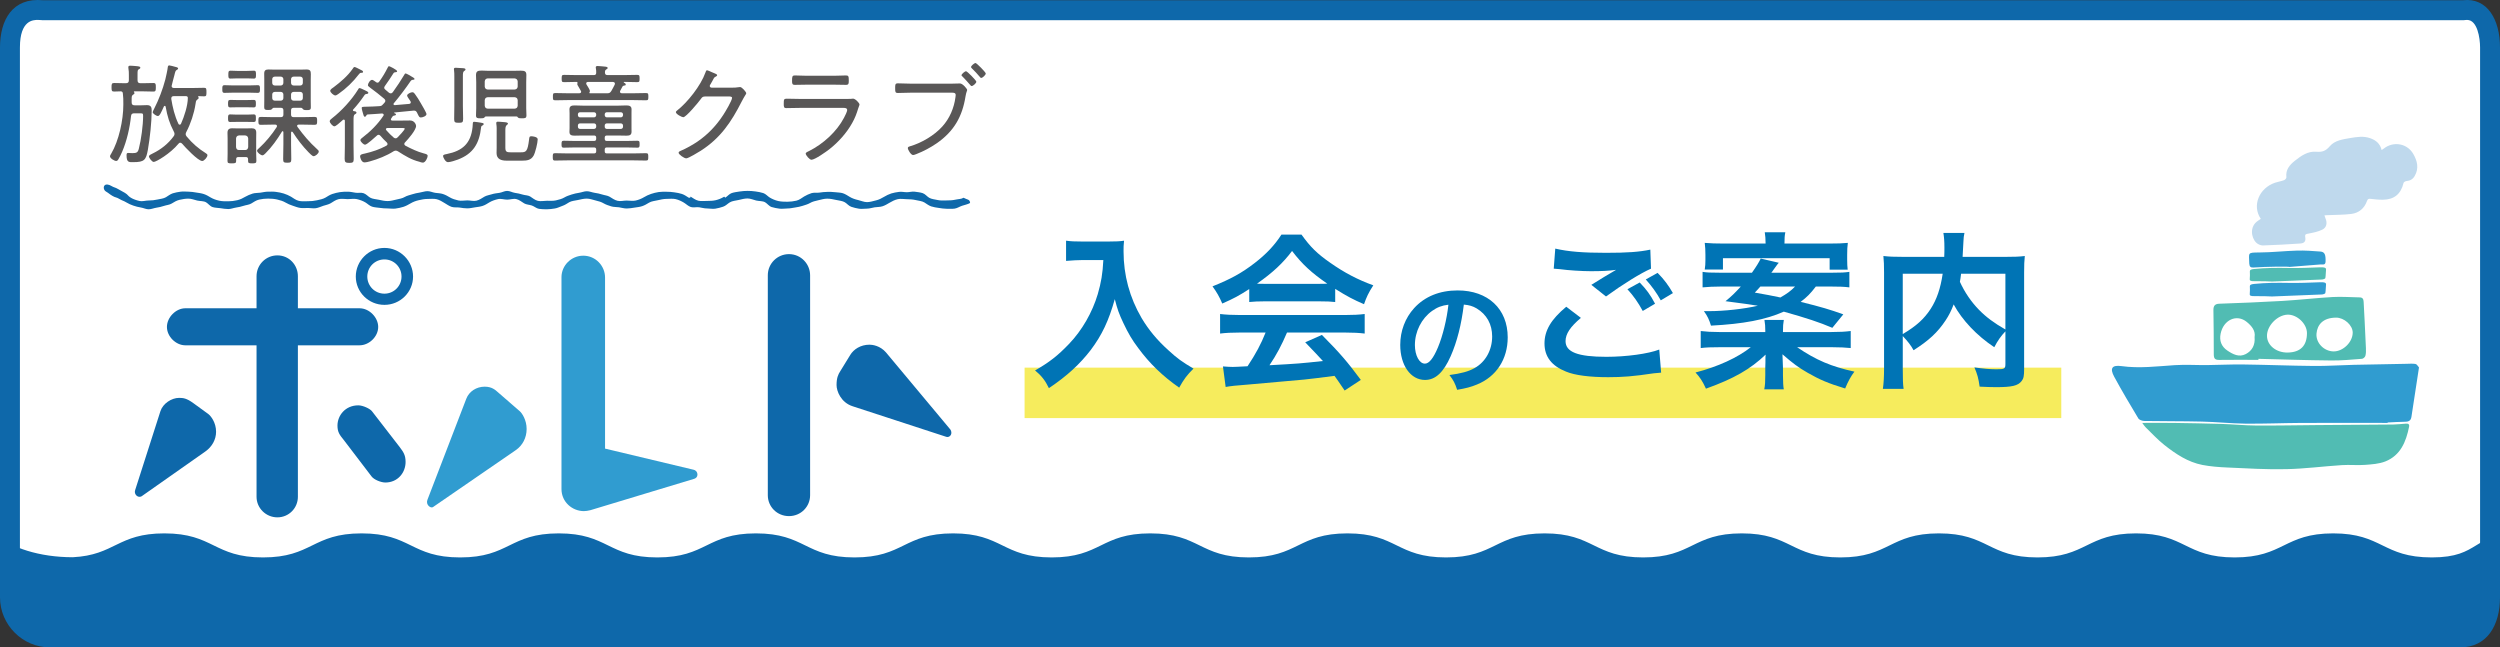
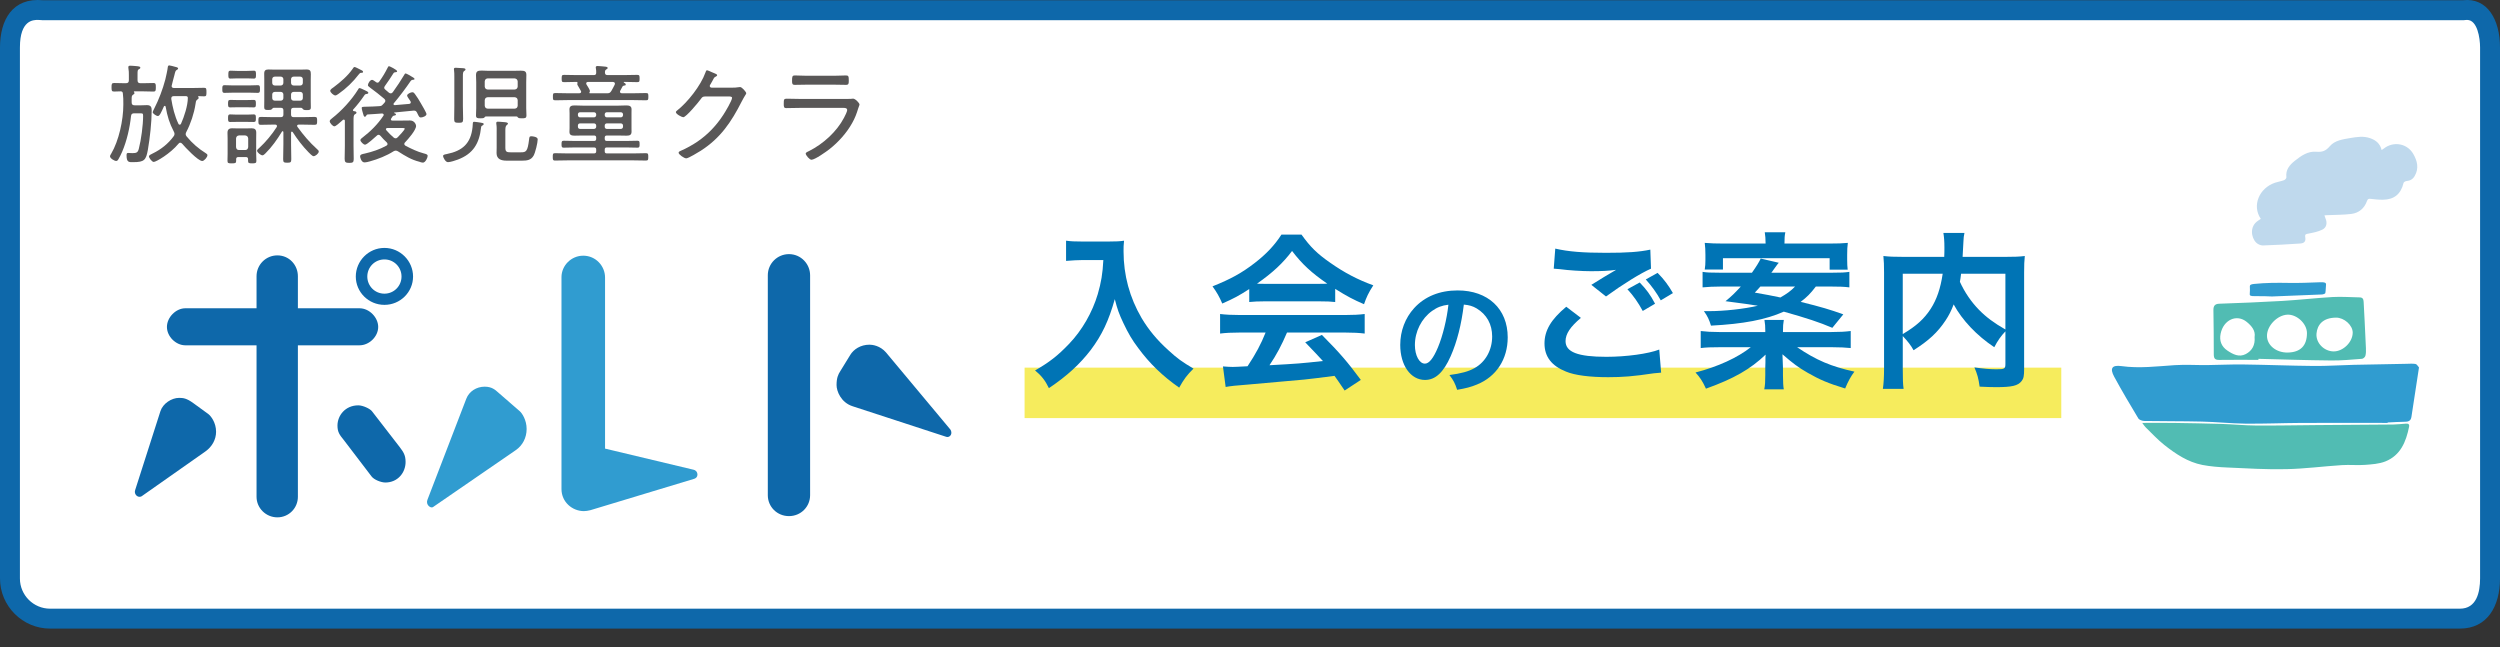
<svg xmlns="http://www.w3.org/2000/svg" xmlns:xlink="http://www.w3.org/1999/xlink" version="1.1" id="レイヤー_1" x="0px" y="0px" width="251px" height="65px" viewBox="0 0 251 65" enable-background="new 0 0 251 65" xml:space="preserve">
  <rect x="0" y="0" width="251" height="65" fill="#333333" stroke="none" />
  <g>
    <path fill="#0E68AA" d="M251,58.081c0,2.767-1.258,5.03-4.023,5.03H5.03c-2.767,0-5.03-2.264-5.03-5.03V4.762   c0-2.767,1.258-5.029,4.318-4.736H247.27c2.474-0.293,3.73,1.97,3.73,4.736V58.081z" />
    <path fill="#FFFFFF" d="M5.03,61.111c-1.671,0-3.03-1.359-3.03-3.03V4.762C2,2,3.353,2,3.797,2c0.105,0,0.217,0.006,0.33,0.016   l0.096,0.01h243.166l0.116-0.014C247.568,2.004,247.632,2,247.693,2C248.727,2,249,3.807,249,4.762v53.319   c0,1.383-0.352,3.03-2.023,3.03H5.03z" />
    <path fill="none" d="M250.5,58.666c0,2.75-1.25,5-4,5H6c-2.75,0-5-2.25-5-5v-53c0-2.75,1.25-5,4.292-4.708h241.5   c2.458-0.292,3.708,1.958,3.708,4.708V58.666L250.5,58.666z" />
    <g>
      <g>
        <path fill="#0E68AA" d="M36.096,30.951c1,0,1.875,0.938,1.875,1.873c0,0.971-0.905,1.845-1.875,1.845h-6.188V49.88     c0,1.126-0.903,2.062-2.059,2.062c-1.156,0-2.092-0.937-2.092-2.062V34.669h-7.153c-0.938,0-1.844-0.874-1.844-1.845     c0-0.969,0.906-1.873,1.844-1.873h7.153v-3.219c0-1.155,0.936-2.092,2.092-2.092c1.188,0,2.059,0.967,2.059,2.092v3.219H36.096z      M40.126,44.882c0.376,0.5,0.595,0.812,0.595,1.5c0,1.063-0.781,2.062-2.032,2.062c-0.437,0-1.125-0.28-1.372-0.594l-2.812-3.686     c-0.407-0.501-0.623-0.78-0.623-1.438c0-0.998,0.779-2.029,2.092-2.029c0.469,0,1.185,0.344,1.373,0.593L40.126,44.882z      M41.471,27.764c0,1.561-1.283,2.844-2.873,2.844c-1.597,0-2.876-1.283-2.876-2.844c0-1.562,1.279-2.873,2.876-2.873     C40.188,24.891,41.471,26.202,41.471,27.764z M40.313,27.764c0-0.936-0.75-1.717-1.716-1.717c-0.971,0-1.72,0.781-1.72,1.717     c0,0.938,0.749,1.72,1.72,1.72C39.563,29.483,40.313,28.701,40.313,27.764z" />
        <path fill="#309CD0" d="M52.188,41.29c0.221,0.188,0.686,0.874,0.686,1.78c0,0.875-0.406,1.656-1.092,2.125l-8.31,5.717     c-0.218,0.154-0.749-0.219-0.562-0.721l3.903-10.15c0.283-0.75,1.032-1.219,1.846-1.219c0.717,0,1.061,0.312,1.374,0.595     L52.188,41.29z M69.648,47.164c0.157,0.029,0.375,0.188,0.375,0.498c0,0.188-0.123,0.343-0.312,0.406l-10.434,3.154     c-0.25,0.062-0.468,0.094-0.656,0.094c-1.154,0-2.248-0.905-2.248-2.217V27.826c0-1.154,0.969-2.155,2.186-2.155     c1.25,0,2.188,1.031,2.188,2.188v17.18L69.648,47.164z" />
        <path fill="#0E68AA" d="M77.088,27.639c0-1.188,0.966-2.125,2.123-2.125c1.218,0,2.124,1.002,2.124,2.125v22.085     c0,1.125-0.906,2.094-2.124,2.094c-1.188,0-2.123-0.938-2.123-2.094V27.639z M85.613,40.791     c-1.186-0.375-1.623-1.531-1.623-2.124c0-0.72,0.156-1.063,0.375-1.403l1-1.628c0.342-0.562,1.031-1.03,1.936-1.03     c0.282,0,1.064,0.095,1.656,0.781l6.466,7.745c0.063,0.097,0.095,0.188,0.095,0.313c0,0.312-0.282,0.5-0.531,0.406L85.613,40.791     z" />
      </g>
      <path fill="#0E68AA" d="M14.23,49.818c-0.031,0.031-0.125,0.062-0.22,0.062c-0.312,0-0.562-0.344-0.437-0.687l2.531-7.903    c0.25-0.78,1.125-1.343,1.873-1.343c0.406,0,0.75,0.029,1.438,0.531l1.5,1.092c0.249,0.188,0.779,0.845,0.779,1.781    c0,0.78-0.405,1.498-1.062,1.967L14.23,49.818z" />
      <g>
-         <path fill="#0E68AA" d="M96.74,19.854c-0.243,0.146-0.505,0.123-0.812,0.192c-0.286,0.065-0.575,0.077-0.878,0.077     c-0.303,0-0.603,0.029-0.888-0.036c-0.307-0.07-0.637-0.09-0.879-0.235c-0.218-0.131-0.396-0.379-0.654-0.464     c-0.244-0.081-0.521-0.102-0.786-0.142c-0.258-0.039-0.528,0.053-0.792,0.053c-0.264,0-0.532-0.072-0.79-0.034     c-0.265,0.04-0.534,0.077-0.779,0.157c-0.257,0.085-0.501,0.208-0.72,0.339c-0.243,0.146-0.511,0.29-0.817,0.36     c-0.286,0.065-0.592,0.173-0.896,0.173c-0.304,0-0.602-0.143-0.888-0.208c-0.307-0.07-0.591-0.166-0.833-0.311     c-0.218-0.13-0.447-0.289-0.705-0.374c-0.243-0.08-0.524-0.065-0.789-0.105c-0.257-0.039-0.52-0.029-0.784-0.029     c-0.264,0-0.521,0.032-0.778,0.071c-0.265,0.04-0.555-0.025-0.799,0.055c-0.257,0.085-0.514,0.201-0.732,0.331     c-0.243,0.145-0.482,0.355-0.79,0.425c-0.286,0.065-0.598,0.106-0.902,0.106c-0.304,0-0.625-0.007-0.91-0.071     c-0.307-0.07-0.607-0.2-0.85-0.345c-0.218-0.13-0.402-0.37-0.66-0.454c-0.244-0.081-0.519-0.124-0.783-0.163     c-0.257-0.039-0.531-0.055-0.795-0.056c-0.264,0-0.537,0.023-0.794,0.062c-0.265,0.04-0.542,0.074-0.786,0.154     c-0.257,0.084-0.438,0.333-0.655,0.464c-0.029,0.017-0.066-0.109-0.097-0.093c-0.028-0.011-0.044,0.02-0.073,0.03     c-0.234,0.14-0.507,0.251-0.802,0.32c-0.274,0.064-0.566,0.066-0.859,0.071c-0.293-0.005-0.598,0.042-0.872-0.022     c-0.295-0.069-0.542-0.269-0.776-0.409c-0.028-0.01-0.02,0.097-0.047,0.108c-0.031-0.017-0.11,0.016-0.14,0     c-0.218-0.13-0.425-0.291-0.682-0.376c-0.244-0.081-0.502-0.123-0.767-0.163c-0.258-0.039-0.518-0.058-0.782-0.058     s-0.528-0.01-0.786,0.029c-0.265,0.04-0.521,0.106-0.765,0.187c-0.257,0.085-0.493,0.199-0.711,0.33     c-0.243,0.145-0.531,0.267-0.838,0.336c-0.286,0.065-0.596,0.002-0.9,0.001c-0.304,0-0.621,0.092-0.907,0.027     c-0.307-0.07-0.562-0.264-0.805-0.409c-0.218-0.13-0.499-0.143-0.757-0.228c-0.244-0.081-0.491-0.13-0.756-0.169     c-0.258-0.039-0.511-0.157-0.775-0.157s-0.518,0.116-0.775,0.155c-0.265,0.04-0.512,0.094-0.756,0.175     c-0.257,0.085-0.5,0.161-0.718,0.292c-0.243,0.145-0.548,0.227-0.856,0.296c-0.286,0.065-0.592,0.038-0.896,0.038     s-0.622,0.076-0.907,0.011c-0.307-0.07-0.543-0.298-0.786-0.443c-0.218-0.13-0.518-0.11-0.775-0.195     c-0.244-0.081-0.492-0.126-0.756-0.166c-0.258-0.039-0.51-0.197-0.774-0.197s-0.517,0.156-0.775,0.195     c-0.265,0.04-0.521,0.061-0.766,0.142c-0.257,0.084-0.533,0.117-0.751,0.248c-0.243,0.145-0.499,0.33-0.806,0.4     c-0.286,0.065-0.599-0.032-0.903-0.032s-0.612,0.072-0.897,0.007c-0.307-0.07-0.61-0.161-0.853-0.306     c-0.218-0.13-0.444-0.258-0.702-0.342c-0.244-0.081-0.508-0.08-0.772-0.119c-0.258-0.039-0.511-0.167-0.775-0.167     s-0.521,0.104-0.779,0.142c-0.265,0.04-0.516,0.094-0.76,0.174c-0.257,0.085-0.522,0.135-0.74,0.265     c-0.243,0.146-0.538,0.193-0.845,0.263c-0.286,0.065-0.573,0.15-0.876,0.15c-0.303,0-0.596-0.065-0.882-0.13     c-0.307-0.07-0.637-0.072-0.879-0.217c-0.218-0.13-0.405-0.359-0.663-0.444c-0.244-0.081-0.534-0.005-0.799-0.045     c-0.258-0.039-0.512-0.104-0.776-0.104s-0.528,0.004-0.786,0.043c-0.265,0.04-0.521,0.104-0.765,0.185     c-0.257,0.085-0.472,0.233-0.69,0.363c-0.243,0.145-0.559,0.204-0.866,0.273c-0.286,0.065-0.59,0.091-0.894,0.091     c-0.304,0-0.622,0.032-0.907-0.033c-0.307-0.07-0.556-0.277-0.798-0.422c-0.218-0.13-0.471-0.234-0.729-0.319     c-0.244-0.081-0.511-0.123-0.775-0.162c-0.258-0.039-0.525-0.024-0.789-0.024c-0.264,0-0.52,0.063-0.777,0.102     c-0.265,0.04-0.541,0.014-0.785,0.094c-0.257,0.085-0.51,0.185-0.729,0.315c-0.243,0.145-0.511,0.281-0.818,0.35     c-0.286,0.065-0.588,0.107-0.892,0.107c-0.304,0-0.618,0.006-0.904-0.059c-0.307-0.07-0.612-0.173-0.854-0.318     c-0.218-0.13-0.438-0.265-0.695-0.35c-0.244-0.081-0.502-0.113-0.766-0.153c-0.257-0.039-0.514-0.088-0.778-0.088     c-0.264,0-0.534-0.036-0.792,0.003c-0.265,0.04-0.536,0.08-0.78,0.161c-0.257,0.084-0.473,0.262-0.691,0.393     c-0.243,0.145-0.554,0.165-0.861,0.234c-0.286,0.065-0.573,0.095-0.877,0.095c-0.304,0-0.625,0.116-0.911,0.051     c-0.307-0.07-0.621-0.176-0.863-0.321c-0.333-0.199-0.274-0.296-0.607-0.495c-0.333-0.199-0.345-0.18-0.678-0.379     c-0.333-0.199-0.375-0.13-0.709-0.33c-0.203-0.122-0.509-0.202-0.658-0.036c-0.149,0.165-0.068,0.484,0.134,0.604     c0.333,0.198,0.311,0.236,0.643,0.435c0.333,0.2,0.382,0.118,0.716,0.317c0.334,0.2,0.364,0.148,0.698,0.348     c0.218,0.13,0.444,0.236,0.701,0.321c0.244,0.081,0.489,0.151,0.753,0.19c0.258,0.039,0.515,0.179,0.779,0.179     c0.264,0,0.524-0.12,0.782-0.159c0.265-0.04,0.518-0.1,0.762-0.181c0.257-0.085,0.545-0.102,0.763-0.232     c0.243-0.146,0.495-0.31,0.801-0.379c0.286-0.065,0.589-0.119,0.893-0.119c0.304,0,0.591,0.127,0.877,0.192     c0.307,0.07,0.651,0.034,0.894,0.179c0.218,0.13,0.391,0.39,0.648,0.475c0.244,0.081,0.526,0.075,0.791,0.114     c0.258,0.039,0.524,0.086,0.789,0.086s0.521-0.111,0.779-0.15c0.265-0.04,0.516-0.094,0.76-0.175     c0.257-0.085,0.544-0.099,0.763-0.229c0.243-0.145,0.493-0.328,0.8-0.398c0.286-0.065,0.595-0.097,0.898-0.097     c0.304,0,0.615,0.024,0.901,0.089c0.307,0.07,0.612,0.165,0.854,0.311c0.218,0.13,0.452,0.228,0.709,0.312     c0.244,0.08,0.486,0.181,0.75,0.221c0.258,0.039,0.52,0.007,0.784,0.007s0.531,0.062,0.789,0.024     c0.265-0.04,0.506-0.16,0.75-0.24c0.257-0.085,0.526-0.129,0.744-0.259c0.243-0.146,0.501-0.343,0.808-0.413     c0.286-0.065,0.605,0,0.909,0s0.624-0.066,0.91-0.001c0.307,0.07,0.614,0.186,0.856,0.331c0.218,0.13,0.411,0.34,0.668,0.424     c0.244,0.081,0.518,0.086,0.783,0.125c0.257,0.039,0.52,0.056,0.784,0.056s0.537,0.051,0.795,0.013     c0.265-0.04,0.535-0.09,0.78-0.171c0.257-0.084,0.502-0.216,0.721-0.346c0.243-0.146,0.514-0.252,0.821-0.322     c0.286-0.065,0.58-0.127,0.884-0.127c0.304,0,0.622-0.042,0.908,0.023c0.307,0.07,0.574,0.248,0.817,0.393     c0.218,0.13,0.443,0.295,0.7,0.38c0.244,0.081,0.53,0.028,0.794,0.067c0.258,0.039,0.515,0.082,0.779,0.082     s0.518-0.064,0.776-0.103c0.265-0.04,0.522-0.064,0.767-0.145c0.258-0.085,0.467-0.231,0.686-0.361     c0.243-0.145,0.556-0.252,0.863-0.322c0.286-0.065,0.605,0.056,0.91,0.056c0.304,0,0.625-0.123,0.911-0.058     c0.307,0.07,0.555,0.287,0.798,0.432c0.218,0.13,0.505,0.128,0.763,0.213c0.244,0.08,0.464,0.297,0.728,0.337     c0.258,0.039,0.535,0.043,0.799,0.043s0.535-0.042,0.793-0.081c0.265-0.04,0.505-0.178,0.75-0.258     c0.257-0.085,0.466-0.233,0.684-0.364c0.243-0.145,0.578-0.159,0.885-0.229c0.286-0.065,0.585-0.139,0.889-0.139     c0.304,0,0.592,0.121,0.878,0.186c0.307,0.07,0.583,0.153,0.826,0.298c0.218,0.13,0.481,0.208,0.739,0.292     c0.244,0.081,0.517,0.055,0.781,0.095c0.257,0.039,0.51,0.121,0.775,0.121c0.264,0,0.522-0.048,0.781-0.087     c0.265-0.04,0.527-0.065,0.771-0.146c0.257-0.085,0.48-0.223,0.698-0.354c0.243-0.145,0.561-0.171,0.868-0.241     c0.286-0.065,0.579-0.136,0.883-0.136c0.304,0,0.624-0.044,0.91,0.021c0.307,0.07,0.598,0.213,0.84,0.358     c0.224,0.134,0.428,0.353,0.693,0.438c0.251,0.081,0.552-0.013,0.825,0.024c0.265,0.037,0.526,0.123,0.797,0.119     c0.271,0.003,0.552,0.062,0.818,0.025c0.272-0.038,0.543-0.119,0.795-0.2c0.265-0.085,0.458-0.308,0.683-0.441     c0.243-0.146,0.575-0.165,0.882-0.235c0.286-0.065,0.585-0.153,0.889-0.153c0.304,0,0.591,0.144,0.876,0.209     c0.307,0.07,0.652,0.033,0.895,0.178c0.218,0.13,0.392,0.389,0.649,0.474c0.244,0.081,0.519,0.122,0.783,0.162     c0.258,0.039,0.531-0.017,0.795-0.017c0.264,0,0.521-0.059,0.779-0.098c0.265-0.04,0.517-0.089,0.761-0.17     c0.257-0.085,0.514-0.149,0.732-0.279c0.243-0.145,0.538-0.212,0.845-0.282c0.286-0.065,0.58-0.157,0.883-0.157     c0.304,0,0.605,0.062,0.891,0.127c0.307,0.07,0.641,0.091,0.883,0.236c0.218,0.13,0.396,0.372,0.653,0.457     c0.244,0.08,0.511,0.15,0.775,0.19c0.258,0.039,0.532-0.009,0.796-0.009c0.264,0,0.518-0.094,0.775-0.133     c0.265-0.04,0.536-0.022,0.78-0.103c0.257-0.084,0.483-0.221,0.702-0.351c0.243-0.145,0.529-0.294,0.836-0.364     C90.428,19.929,90.746,20,91.05,20c0.304,0,0.602,0.022,0.888,0.087c0.307,0.07,0.631,0.096,0.874,0.241     c0.218,0.13,0.423,0.308,0.68,0.393c0.244,0.081,0.509,0.118,0.774,0.157c0.257,0.039,0.521,0.083,0.785,0.083     c0.264,0,0.538,0.021,0.796-0.017c0.265-0.04,0.499-0.205,0.743-0.285c0.257-0.085,0.588-0.15,0.806-0.28     C97.383,19.986,97.09,20.056,96.74,19.854z" />
-       </g>
+         </g>
    </g>
    <g>
      <g>
        <path fill="#309CD0" d="M242.855,36.97c-0.246,1.63-0.498,3.259-0.748,4.886c-0.053,0.346-0.246,0.484-0.599,0.486     c-0.596,0.006-1.192,0.049-1.791,0.075c0,0.015,0,0.028-0.002,0.043c-2.909,0-5.819-0.013-8.729,0.002     c-1.859,0.011-3.717,0.093-5.574,0.072c-1.452-0.017-2.9-0.175-4.355-0.207c-1.922-0.048-3.843-0.028-5.766-0.062     c-0.207-0.004-0.508-0.103-0.602-0.255c-0.832-1.386-1.658-2.771-2.426-4.19c-0.457-0.846-0.222-1.195,0.729-1.063     c1.798,0.249,3.577,0.021,5.364-0.096c1.076-0.069,2.158,0.003,3.235-0.006c1.199-0.013,2.396-0.079,3.587-0.063     c2.375,0.03,4.748,0.129,7.12,0.151c1.341,0.014,2.681-0.085,4.019-0.114c1.761-0.042,3.521-0.068,5.281-0.102     c0.305-0.004,0.619-0.035,0.918,0.014c0.131,0.021,0.229,0.216,0.34,0.334C242.874,36.893,242.863,36.938,242.855,36.97z" />
      </g>
      <g>
        <path fill="#51BCB3" d="M215.078,42.46c1.15,0,2.176-0.013,3.203,0.002c1.598,0.022,3.197,0.052,4.791,0.101     c1.146,0.037,2.291,0.152,3.436,0.16c2.036,0.014,4.071-0.029,6.105-0.045c2.556-0.021,5.109-0.033,7.664-0.056     c0.418-0.006,0.836-0.056,1.257-0.088c0.239-0.021,0.394,0.042,0.337,0.317c-0.303,1.496-0.85,2.863-2.383,3.477     c-0.629,0.249-1.35,0.292-2.033,0.345c-0.771,0.058-1.549-0.026-2.321,0.024c-1.866,0.119-3.731,0.369-5.6,0.406     c-1.968,0.045-3.941-0.078-5.91-0.166c-0.839-0.035-1.685-0.101-2.507-0.258c-1.463-0.287-2.68-1.104-3.824-2.009     c-0.669-0.528-1.249-1.167-1.865-1.76C215.326,42.814,215.256,42.691,215.078,42.46z" />
      </g>
      <g>
        <path fill="#51BCB3" d="M226.744,36.131c-1.292,0-2.584-0.018-3.875,0.004c-0.426,0.012-0.607-0.08-0.605-0.553     c0.01-1.482-0.023-2.965-0.037-4.444c-0.004-0.392,0.114-0.627,0.582-0.644c2.108-0.074,4.221-0.158,6.334-0.281     c1.693-0.101,3.379-0.295,5.071-0.393c0.899-0.049,1.802,0.023,2.706,0.038c0.303,0.005,0.374,0.187,0.389,0.445     c0.029,0.661,0.069,1.321,0.104,1.983c0.044,0.889,0.092,1.776,0.125,2.663c0.009,0.257,0.014,0.523-0.051,0.769     c-0.032,0.13-0.217,0.296-0.34,0.306c-1.028,0.078-2.062,0.181-3.088,0.168c-2.438-0.022-4.877-0.105-7.312-0.166     C226.744,36.059,226.744,36.095,226.744,36.131z M229.68,35.396c1.286-0.021,1.939-0.683,1.939-1.957     c-0.004-0.937-0.996-1.877-1.951-1.847c-1.029,0.035-2.082,1.127-2.062,2.142C227.617,34.676,228.541,35.416,229.68,35.396z      M236.212,33.393c0-0.742-0.856-1.509-1.673-1.503c-1.32,0.011-1.881,0.713-1.962,1.593c-0.084,0.957,0.769,1.791,1.716,1.799     C235.25,35.29,236.209,34.348,236.212,33.393z M226.361,33.84c0.111-0.641-0.305-1.121-0.775-1.51     c-1.014-0.839-2.355-0.225-2.636,1.176c-0.144,0.703,0.084,1.291,0.676,1.689c0.556,0.375,1.175,0.705,1.851,0.352     C226.109,35.214,226.432,34.648,226.361,33.84z" />
      </g>
      <g>
-         <path fill="#51BCB3" d="M226.303,28.23c-0.307,0.004-0.443-0.042-0.428-0.209c0.023-0.256,0.023-0.516,0.009-0.775     c-0.007-0.152,0.123-0.207,0.415-0.237c1.146-0.12,2.299-0.128,3.469-0.104c1.059,0.021,2.127-0.028,3.188-0.068     c0.42-0.014,0.605,0.035,0.576,0.258c-0.032,0.277-0.018,0.555-0.07,0.832c-0.009,0.051-0.213,0.134-0.336,0.137     c-1.67,0.075-3.348,0.136-5.02,0.201C228.102,28.251,226.9,28.223,226.303,28.23z" />
-       </g>
+         </g>
      <g>
        <path fill="#309CD0" d="M226.303,29.73c-0.307,0.004-0.443-0.043-0.428-0.207c0.023-0.258,0.023-0.519,0.009-0.776     c-0.007-0.153,0.123-0.206,0.415-0.239c1.146-0.119,2.299-0.126,3.469-0.104c1.059,0.021,2.127-0.027,3.188-0.067     c0.42-0.015,0.605,0.034,0.576,0.257c-0.032,0.277-0.018,0.557-0.07,0.834c-0.009,0.053-0.213,0.131-0.336,0.137     c-1.67,0.072-3.348,0.138-5.02,0.201C228.102,29.754,226.9,29.723,226.303,29.73z" />
      </g>
      <g>
-         <path fill="#309CD0" d="M226.275,26.858c-0.262,0.018-0.405-0.038-0.433-0.311c-0.002-0.032-0.016-0.063-0.016-0.096     c-0.019-1.093-0.218-1.093,0.999-1.103c1.273-0.006,2.546-0.154,3.82-0.189c0.771-0.021,1.553,0.037,2.322,0.096     c0.432,0.033,0.543,0.308,0.52,1.011c-0.016,0.39-0.301,0.267-0.497,0.284c-1.046,0.091-2.091,0.17-3.138,0.249     C229.854,26.742,227.463,26.768,226.275,26.858z" />
-       </g>
+         </g>
      <g>
        <path fill="#BFD9ED" d="M226.982,21.969c-0.905-1.324-0.166-3.086,1.432-3.625c0.299-0.099,0.613-0.146,0.908-0.255     c0.104-0.038,0.242-0.196,0.232-0.287c-0.093-0.749,0.305-1.226,0.848-1.66c0.637-0.503,1.308-0.978,2.142-0.907     c0.603,0.049,0.957-0.068,1.375-0.561c0.49-0.58,1.324-0.693,2.069-0.818c0.654-0.109,1.311-0.218,1.98,0.02     c0.574,0.201,0.985,0.534,1.15,1.189c0.168-0.119,0.283-0.208,0.404-0.283c0.955-0.596,2.189-0.317,2.763,0.66     c0.409,0.7,0.598,1.448,0.153,2.221c-0.181,0.323-0.455,0.486-0.83,0.516c-0.104,0.007-0.271,0.103-0.291,0.186     c-0.264,1.108-0.932,1.676-2.069,1.688c-0.413,0.005-0.829-0.038-1.237-0.087c-0.199-0.024-0.289,0.006-0.363,0.209     c-0.262,0.742-0.811,1.208-1.576,1.304c-0.815,0.101-1.651,0.088-2.479,0.126c-0.062,0.002-0.119,0.008-0.219,0.018     c0.038,0.116,0.064,0.209,0.1,0.293c0.205,0.455,0.125,0.928-0.316,1.143c-0.428,0.209-0.92,0.303-1.393,0.396     c-0.236,0.044-0.367,0.044-0.32,0.348c0.074,0.43-0.082,0.621-0.521,0.648c-1.243,0.081-2.489,0.157-3.735,0.193     c-0.223,0.007-0.506-0.125-0.666-0.283c-0.516-0.506-0.683-1.646,0.195-2.207C226.801,22.1,226.88,22.039,226.982,21.969z" />
      </g>
    </g>
    <rect x="102.869" y="36.91" fill="#F6EC5D" width="104.084" height="5.066" />
    <g>
      <g>
        <defs>
          <path id="SVGID_1_" d="M251,59.97c0,2.767-1.258,5.03-4.023,5.03H5.03C2.264,65,0,62.736,0,59.97V6.65      c0-2.767,1.258-5.029,4.318-4.736H247.27c2.474-0.293,3.73,1.97,3.73,4.736V59.97z" />
        </defs>
        <clipPath id="SVGID_2_">
          <use xlink:href="#SVGID_1_" overflow="visible" />
        </clipPath>
-         <path clip-path="url(#SVGID_2_)" fill="#0E68AA" d="M244.15,55.966c-4.95,0-4.95-2.415-9.897-2.415     c-4.946,0-4.946,2.415-9.896,2.415s-4.949-2.415-9.896-2.415c-4.951,0-4.951,2.415-9.898,2.415c-4.949,0-4.949-2.415-9.898-2.415     s-4.949,2.415-9.896,2.415c-4.949,0-4.949-2.415-9.897-2.415s-4.948,2.415-9.897,2.415s-4.949-2.415-9.897-2.415     s-4.948,2.415-9.897,2.415c-4.951,0-4.951-2.415-9.898-2.415c-4.949,0-4.949,2.415-9.898,2.415c-4.95,0-4.95-2.415-9.898-2.415     c-4.95,0-4.95,2.415-9.898,2.415c-4.951,0-4.951-2.415-9.899-2.415c-4.948,0-4.948,2.415-9.899,2.415     c-4.948,0-4.948-2.415-9.898-2.415c-4.947,0-4.947,2.415-9.896,2.415c-4.949,0-4.949-2.415-9.898-2.415     c-4.949,0-4.949,2.415-9.898,2.415c-4.949,0-4.949-2.415-9.9-2.415c-4.949,0-4.949,2.415-9.899,2.415s-4.95-2.415-9.9-2.415     c-4.702,0-4.939,2.18-9.196,2.396c-6.754-0.01-10.965-3.698-10.426-7.709c0.412,0.24,0.894,0.382,1.406,0.382     c1.518,0,2.749-1.213,2.749-2.711c0-1.497-1.231-2.71-2.749-2.71c-0.061,0-0.121,0.005-0.182,0.006     c-2.534,0.052-5.217,2.963-4.77,6.665c-5.863-1.519-6.615-8.781-5.477-10.983c0.9,1.077,2.264,1.764,3.79,1.764     c2.712,0,4.912-2.168,4.912-4.842c0-2.675-2.204-4.708-4.912-4.843c-2.978-0.148-6.171,1.192-9.219,4.517     c-2.562,2.795-5.474,7.244-5.535,11.466h-0.007v13.661l1,6.643h276.173l-1-13.699C248.098,53.551,249.098,55.966,244.15,55.966z" />
      </g>
    </g>
    <g>
      <g enable-background="new    ">
        <path fill="#0074B5" d="M108.658,26.11c-0.457,0-0.965,0.034-1.625,0.085v-2.03c0.491,0.067,0.846,0.084,1.59,0.084h2.691     c0.694,0,1.15-0.017,1.54-0.084c-0.05,0.49-0.05,0.643-0.05,1.065c0,2.403,0.609,4.637,1.811,6.701     c0.71,1.185,1.54,2.2,2.708,3.249c0.863,0.796,1.354,1.15,2.504,1.828c-0.643,0.626-0.965,1.065-1.438,1.912     c-1.692-1.185-2.961-2.42-4.112-3.977c-0.626-0.83-0.999-1.473-1.489-2.505c-0.44-0.931-0.592-1.354-0.863-2.403     c-0.609,2.166-1.286,3.604-2.419,5.11c-1.083,1.405-2.353,2.59-4.197,3.825c-0.355-0.745-0.745-1.253-1.388-1.777     c1.438-0.829,2.268-1.472,3.401-2.656c1.32-1.371,2.352-3.182,2.894-5.009c0.338-1.168,0.491-2.048,0.559-3.419H108.658z" />
        <path fill="#0074B5" d="M125.424,29.021c-1.049,0.677-1.523,0.931-2.708,1.455c-0.288-0.677-0.559-1.15-0.981-1.727     c1.828-0.728,2.961-1.354,4.248-2.352c1.117-0.863,1.98-1.76,2.673-2.843h2.014c0.896,1.252,1.574,1.912,2.859,2.809     c1.439,1.016,2.81,1.727,4.35,2.284c-0.474,0.729-0.693,1.202-0.931,1.896c-1.065-0.457-1.709-0.795-2.894-1.54v1.32     c-0.439-0.051-0.88-0.067-1.523-0.067h-5.651c-0.491,0-0.999,0.017-1.456,0.067V29.021z M124.494,33.387     c-0.863,0-1.438,0.034-1.997,0.102v-1.963c0.558,0.068,1.201,0.102,1.997,0.102h10.542c0.829,0,1.421-0.033,1.979-0.102v1.963     c-0.559-0.067-1.133-0.102-1.979-0.102h-5.821c-0.524,1.235-1.049,2.234-1.76,3.283c2.995-0.169,2.995-0.169,5.364-0.423     c-0.542-0.593-0.829-0.897-1.776-1.879l1.675-0.744c1.811,1.827,2.538,2.674,3.909,4.519l-1.625,1.065     c-0.559-0.829-0.728-1.065-1.016-1.472c-1.404,0.186-2.42,0.305-3.045,0.372c-1.676,0.152-5.026,0.457-5.703,0.508     c-0.948,0.067-1.794,0.152-2.183,0.236l-0.271-2.064c0.457,0.034,0.745,0.051,0.981,0.051c0.118,0,0.626-0.017,1.489-0.067     c0.829-1.252,1.354-2.233,1.811-3.385H124.494z M132.515,28.497c0.271,0,0.423,0,0.745-0.018     c-1.557-1.066-2.521-1.946-3.537-3.282c-0.896,1.201-1.946,2.183-3.52,3.282c0.287,0.018,0.389,0.018,0.693,0.018H132.515z" />
      </g>
      <g enable-background="new    ">
        <path fill="#0074B5" d="M145.649,35.76c-0.724,1.638-1.536,2.387-2.577,2.387c-1.447,0-2.488-1.473-2.488-3.517     c0-1.396,0.495-2.704,1.396-3.694c1.066-1.168,2.564-1.777,4.367-1.777c3.047,0,5.027,1.854,5.027,4.71     c0,2.196-1.143,3.948-3.085,4.735c-0.609,0.254-1.104,0.381-1.993,0.533c-0.216-0.673-0.368-0.952-0.774-1.485     c1.168-0.152,1.93-0.355,2.526-0.698c1.104-0.609,1.765-1.815,1.765-3.174c0-1.219-0.546-2.209-1.562-2.818     c-0.394-0.229-0.724-0.33-1.282-0.381C146.729,32.573,146.284,34.325,145.649,35.76z M143.783,31.215     c-1.066,0.762-1.727,2.069-1.727,3.428c0,1.041,0.444,1.866,1.003,1.866c0.419,0,0.851-0.533,1.308-1.625     c0.482-1.143,0.901-2.856,1.054-4.291C144.761,30.669,144.304,30.847,143.783,31.215z" />
      </g>
      <g enable-background="new    ">
        <path fill="#0074B5" d="M158.722,31.915c-1.065,0.896-1.54,1.607-1.54,2.335c0,1.1,1.235,1.574,4.096,1.574     c2.014,0,4.23-0.305,5.312-0.729l0.188,2.318c-0.289,0.018-0.39,0.034-0.745,0.068c-2.03,0.305-3.114,0.389-4.569,0.389     c-1.844,0-3.334-0.186-4.23-0.559c-1.455-0.575-2.166-1.506-2.166-2.825c0-1.304,0.66-2.42,2.184-3.689L158.722,31.915z      M156.149,24.96c1.304,0.305,2.81,0.423,5.077,0.423c2.148,0,3.35-0.085,4.467-0.321l0.068,1.912     c-1.016,0.439-2.844,1.573-4.519,2.792l-1.472-1.168c0.879-0.558,1.709-1.049,2.486-1.506c-0.744,0.102-1.472,0.136-2.537,0.136     c-0.863,0-2.268-0.085-3.098-0.203c-0.338-0.034-0.389-0.034-0.625-0.051L156.149,24.96z M164.627,28.361     c0.678,0.711,1.05,1.201,1.541,2.132l-1.236,0.728c-0.457-0.846-0.947-1.54-1.539-2.183L164.627,28.361z M166.742,30.155     c-0.422-0.762-0.913-1.438-1.506-2.099l1.186-0.66c0.659,0.66,1.1,1.27,1.539,2.031L166.742,30.155z" />
        <path fill="#0074B5" d="M183.883,33.336c0.828,0,1.37-0.033,1.929-0.102v1.71c-0.542-0.051-1.083-0.085-1.929-0.085h-3.453     c1.912,1.303,3.436,1.946,5.754,2.453c-0.338,0.44-0.643,0.981-0.931,1.692c-1.726-0.524-2.572-0.896-3.757-1.573     c-0.947-0.542-1.489-0.948-2.538-1.861c0.017,0.49,0.051,1.116,0.051,1.337v0.761c0,0.677,0.034,1.185,0.085,1.422h-1.963     c0.084-0.423,0.102-0.778,0.102-1.422v-0.744c0-0.203,0-0.271,0.016-0.542c0-0.22,0-0.22,0-0.423c0-0.102,0-0.169,0.018-0.355     c-1.523,1.456-3.164,2.403-5.99,3.419c-0.322-0.711-0.592-1.134-1.049-1.625c2.233-0.575,4.23-1.489,5.55-2.538h-3.113     c-0.863,0-1.354,0.017-1.913,0.085v-1.71c0.559,0.068,1.101,0.102,1.879,0.102h4.604v-0.118c0-0.439-0.018-0.711-0.085-1.1h1.946     c-0.068,0.389-0.085,0.626-0.085,1.1v0.118H183.883z M182.309,28.768c-0.541,0.711-0.896,1.065-1.523,1.54     c2.064,0.507,2.961,0.778,4.281,1.252l-1.1,1.354c-1.303-0.559-2.589-0.981-4.873-1.624c-1.828,0.812-4.062,1.235-7.311,1.404     c-0.187-0.609-0.355-0.965-0.711-1.455c0.22,0,0.406,0,0.524,0c1.522,0,3.503-0.221,4.891-0.542     c-0.609-0.102-0.914-0.152-3.249-0.457c0.626-0.508,0.914-0.795,1.54-1.472h-1.979c-0.745,0-1.304,0.033-1.861,0.084v-1.557     c0.405,0.068,0.812,0.085,1.709,0.085h3.248c0.457-0.644,0.711-1.066,0.881-1.422l1.811,0.423     c-0.119,0.136-0.119,0.136-0.339,0.44c-0.017,0.034-0.102,0.152-0.22,0.305c-0.034,0.067-0.102,0.152-0.187,0.254h6.108     c0.948,0,1.219-0.017,1.727-0.085v1.557c-0.524-0.067-1.049-0.084-1.861-0.084H182.309z M177.266,24.452     c0-0.524-0.033-0.762-0.084-1.134h2.064c-0.068,0.339-0.085,0.609-0.085,1.134h4.534c0.83,0,1.27-0.017,1.828-0.067     c-0.051,0.389-0.067,0.677-0.067,1.201v0.491c0,0.405,0.017,0.71,0.051,0.998h-1.812v-1.15h-10.711v1.134h-1.828     c0.051-0.322,0.068-0.593,0.068-0.948v-0.541c0-0.457-0.018-0.762-0.068-1.185c0.593,0.051,1.117,0.067,1.861,0.067H177.266z      M176.741,28.768c-0.187,0.22-0.288,0.321-0.559,0.609c1.253,0.22,1.522,0.271,2.572,0.49c0.644-0.372,1.032-0.643,1.472-1.1     H176.741z" />
        <path fill="#0074B5" d="M201.342,33.269c-0.422,0.44-0.777,0.931-1.116,1.591c-1.76-1.168-3.216-2.708-4.078-4.298     c-0.237,0.626-0.474,1.1-0.812,1.607c-0.796,1.201-1.692,2.03-3.215,2.995c-0.237-0.457-0.609-0.931-1.083-1.422v3.283     c0,1.049,0.017,1.557,0.084,2.014h-2.081c0.085-0.575,0.118-1.235,0.118-2.048v-9.646c0-0.693-0.017-1.167-0.067-1.642     c0.609,0.068,1.083,0.085,1.963,0.085h4.146c0.018-0.39,0.018-0.626,0.018-0.914c0-0.677-0.034-1.049-0.102-1.489h2.115     c-0.068,0.305-0.084,0.457-0.102,0.847c-0.018,0.236-0.018,0.236-0.051,0.931c-0.018,0.355-0.018,0.355-0.033,0.626h4.314     c0.931,0,1.354-0.017,1.93-0.085c-0.051,0.457-0.068,0.931-0.068,1.642v9.696c0,0.711-0.051,0.965-0.254,1.219     c-0.372,0.474-0.981,0.609-2.572,0.609c-0.457,0-0.965-0.018-1.641-0.051c-0.119-0.847-0.237-1.27-0.525-1.93     c0.846,0.119,1.54,0.187,2.2,0.187c0.829,0,0.913-0.051,0.913-0.542V33.269z M191.037,33.539     c1.371-0.812,2.148-1.522,2.809-2.538c0.609-0.947,0.982-2.048,1.201-3.52h-4.01V33.539z M196.893,27.481     c-0.051,0.423-0.068,0.508-0.119,0.812c0.474,1.049,1.15,2.03,1.912,2.809c0.728,0.744,1.506,1.32,2.656,1.979v-5.601H196.893z" />
      </g>
    </g>
    <g>
      <path fill="#595757" d="M13.501,9.347c0,0.087-0.065,0.108-0.141,0.162c-0.142,0.087-0.142,0.207-0.142,0.5v0.263    c0,0.217,0.086,0.301,0.304,0.301h0.662c0.196,0,0.396-0.018,0.577-0.018c0.422,0,0.468,0.26,0.468,0.53    c0,1.195-0.176,2.763-0.381,3.945c-0.186,1.031-0.345,1.25-1.467,1.25c-0.424,0-0.675,0.045-0.675-0.686    c0-0.162,0.023-0.238,0.153-0.238c0.076,0,0.294,0.019,0.432,0.019c0.394,0,0.549-0.051,0.645-0.432    c0.238-0.913,0.432-2.38,0.432-3.308c0-0.271-0.049-0.259-0.401-0.259h-0.485c-0.198,0-0.306,0.066-0.327,0.272    c-0.12,1.175-0.424,2.5-0.89,3.587c-0.101,0.227-0.262,0.575-0.393,0.781c-0.055,0.078-0.099,0.145-0.207,0.145    c-0.188,0-0.62-0.264-0.62-0.468c0-0.078,0.077-0.197,0.119-0.262c0.773-1.305,1.218-3.381,1.218-4.901v-0.166    c0-0.409,0-0.532-0.044-0.945c-0.011-0.149-0.044-0.227-0.194-0.248c-0.218,0.011-0.513,0.021-0.695,0.021    c-0.238,0-0.251-0.11-0.251-0.428c0-0.311,0.013-0.43,0.251-0.43c0.248,0,0.651,0.02,1.01,0.02h0.175    c0.217,0,0.304-0.084,0.304-0.305v-0.5c0-0.238,0-0.466-0.046-0.693c0-0.033-0.009-0.089-0.009-0.119    c0-0.121,0.099-0.141,0.195-0.141c0.197,0,0.404,0.03,0.6,0.041c0.238,0.024,0.41,0.036,0.41,0.153    c0,0.098-0.074,0.119-0.15,0.163c-0.117,0.065-0.129,0.141-0.129,0.499V8.05c0,0.221,0.086,0.305,0.3,0.305h0.261    c0.361,0,0.764-0.02,1.035-0.02c0.249,0,0.24,0.143,0.24,0.43c0,0.296,0,0.428-0.24,0.428c-0.304,0-0.685-0.021-1.035-0.021    h-0.877c-0.022,0-0.056,0.011-0.056,0.045c0,0.021,0.011,0.032,0.033,0.054C13.491,9.294,13.501,9.313,13.501,9.347z M19.37,8.835    c0.379,0,0.75-0.02,1.129-0.02c0.22,0,0.229,0.108,0.229,0.435c0,0.324-0.009,0.423-0.229,0.423c-0.184,0-0.357-0.012-0.552-0.021    c-0.021,0.01-0.056,0.01-0.056,0.045c0,0.031,0.012,0.042,0.021,0.053c0.025,0.021,0.034,0.053,0.034,0.074    c0,0.087-0.088,0.142-0.153,0.186c-0.132,0.108-0.132,0.22-0.164,0.436c-0.141,0.934-0.487,1.979-0.924,2.804    c-0.042,0.078-0.062,0.13-0.062,0.216c0,0.101,0.043,0.166,0.098,0.239c0.573,0.688,1.172,1.209,1.936,1.688    c0.076,0.051,0.148,0.095,0.148,0.193c0,0.195-0.326,0.578-0.521,0.578c-0.426,0-1.716-1.382-2.021-1.738    c-0.056-0.058-0.109-0.099-0.184-0.099c-0.079,0-0.132,0.041-0.176,0.099c-0.824,0.998-2.249,1.832-2.489,1.832    c-0.185,0-0.479-0.41-0.479-0.555c0-0.129,0.218-0.216,0.392-0.303c0.825-0.403,1.543-0.975,2.077-1.705    c0.062-0.089,0.097-0.141,0.097-0.241c0-0.085-0.021-0.15-0.064-0.228c-0.458-0.88-0.652-1.542-0.827-2.51    c-0.013-0.044-0.032-0.086-0.086-0.086c-0.044,0-0.065,0.021-0.089,0.054c-0.259,0.574-0.421,0.967-0.609,0.967    c-0.137,0-0.519-0.241-0.519-0.393c0-0.054,0.12-0.281,0.152-0.348c0.466-0.912,0.854-1.934,1.118-2.932    c0.062-0.261,0.228-0.988,0.246-1.23c0.012-0.084,0.039-0.183,0.145-0.183c0.087,0,0.479,0.11,0.59,0.141    c0.104,0.023,0.302,0.055,0.302,0.172c0,0.065-0.075,0.112-0.132,0.144C17.62,7.086,17.6,7.174,17.502,7.574    c-0.054,0.229-0.273,0.99-0.273,1.064c0,0.142,0.108,0.196,0.229,0.196L19.37,8.835L19.37,8.835z M18.859,9.823    c0-0.127-0.086-0.172-0.208-0.172h-1.193c-0.198,0-0.271,0.087-0.263,0.282c0.142,0.859,0.339,1.703,0.719,2.499    c0.021,0.056,0.064,0.088,0.132,0.088c0.063,0,0.096-0.045,0.129-0.098C18.489,11.727,18.859,10.596,18.859,9.823z" />
      <path fill="#595757" d="M23.331,9.305c-0.261,0-0.535,0.019-0.796,0.019c-0.228,0-0.215-0.171-0.215-0.378    c0-0.218-0.013-0.393,0.215-0.393c0.229,0,0.522,0.021,0.796,0.021h1.758c0.262,0,0.532-0.021,0.794-0.021    c0.219,0,0.219,0.152,0.219,0.393c0,0.228,0,0.378-0.219,0.378c-0.262,0-0.532-0.019-0.794-0.019H23.331z M24.906,15.978    c0-0.142-0.077-0.21-0.207-0.21h-0.771c-0.153,0-0.218,0.068-0.218,0.22v0.143c0,0.235-0.062,0.271-0.436,0.271    c-0.348,0-0.434-0.022-0.434-0.252c0-0.238,0.013-0.478,0.013-0.715v-1.51c0-0.198-0.013-0.394-0.013-0.589    c0-0.325,0.15-0.456,0.468-0.456c0.163,0,0.325,0.011,0.489,0.011h0.999c0.155,0,0.315-0.011,0.469-0.011    c0.314,0,0.463,0.118,0.463,0.447c0,0.204-0.008,0.399-0.008,0.598v1.51c0,0.237,0.021,0.477,0.021,0.715    c0,0.217-0.087,0.252-0.425,0.252c-0.348,0-0.411-0.035-0.411-0.271L24.906,15.978L24.906,15.978z M23.788,10.77    c-0.241,0-0.504,0.012-0.674,0.012c-0.218,0-0.218-0.131-0.218-0.38c0-0.25,0.011-0.371,0.226-0.371    c0.197,0,0.437,0.014,0.666,0.014h1.009c0.239,0,0.469-0.014,0.671-0.014c0.222,0,0.222,0.133,0.222,0.371    c0,0.229,0.011,0.38-0.21,0.38c-0.205,0-0.433-0.012-0.683-0.012H23.788z M23.788,12.237c-0.241,0-0.479,0.01-0.674,0.01    c-0.218,0-0.218-0.129-0.218-0.38c0-0.236,0-0.381,0.218-0.381c0.15,0,0.412,0.023,0.674,0.023h1.009    c0.273,0,0.534-0.023,0.671-0.023c0.232,0,0.222,0.145,0.222,0.381c0,0.262,0,0.38-0.222,0.38c-0.202,0-0.421-0.01-0.671-0.01    H23.788z M23.818,7.869c-0.271,0-0.52,0.021-0.683,0.021c-0.209,0-0.209-0.139-0.209-0.399c0-0.273,0.01-0.394,0.217-0.394    c0.165,0,0.437,0.022,0.675,0.022h0.989c0.249,0,0.51-0.022,0.687-0.022c0.214,0,0.206,0.162,0.206,0.394    c0,0.238,0.008,0.399-0.206,0.399c-0.187,0-0.405-0.021-0.687-0.021H23.818z M24.613,15.063c0.194,0,0.281-0.11,0.306-0.295    v-0.867c-0.024-0.186-0.111-0.282-0.306-0.305h-0.611c-0.194,0.022-0.281,0.119-0.303,0.305v0.867    c0.021,0.185,0.108,0.295,0.303,0.295H24.613z M27.481,10.823c-0.076,0.009-0.132,0.068-0.185,0.134    c-0.079,0.074-0.152,0.085-0.369,0.085c-0.271,0-0.401-0.021-0.401-0.272c0-0.215,0.008-0.425,0.008-0.631V8.012    c0-0.209-0.008-0.415-0.008-0.622c0-0.313,0.13-0.414,0.431-0.414c0.221,0,0.438,0.015,0.644,0.015h2.533    c0.204,0,0.415-0.015,0.63-0.015c0.39,0,0.444,0.153,0.444,0.479c0,0.142-0.009,0.325-0.009,0.557v2.14    c0,0.207,0.009,0.421,0.009,0.63c0,0.261-0.141,0.273-0.412,0.273c-0.149,0-0.271,0-0.359-0.078    c-0.053-0.066-0.118-0.145-0.205-0.153h-0.75c-0.185,0-0.261,0.076-0.261,0.262V11.5c0,0.174,0.076,0.262,0.261,0.262h0.923    c0.392,0,0.795-0.023,1.193-0.023c0.241,0,0.241,0.12,0.241,0.392c0,0.281,0,0.401-0.241,0.401c-0.398,0-0.802-0.021-1.193-0.021    h-0.402c-0.087,0-0.175,0.032-0.175,0.128c0,0.046,0.022,0.067,0.045,0.11c0.62,0.849,1.186,1.521,1.967,2.229    c0.098,0.087,0.163,0.141,0.163,0.236c0,0.198-0.339,0.469-0.521,0.469c-0.13,0-0.423-0.314-0.521-0.412    c-0.597-0.607-1.109-1.293-1.576-2.011c-0.022-0.021-0.044-0.044-0.086-0.044c-0.055,0-0.076,0.056-0.076,0.099v1.15    c0,0.5,0.021,1,0.021,1.514c0,0.314-0.067,0.358-0.403,0.358c-0.344,0-0.412-0.044-0.412-0.358c0-0.503,0.023-1.014,0.023-1.514    v-1.193c0-0.056-0.023-0.099-0.078-0.099c-0.032,0-0.054,0.021-0.065,0.043c-0.468,0.771-1.021,1.554-1.661,2.185    c-0.079,0.075-0.197,0.196-0.295,0.196c-0.172,0-0.545-0.294-0.545-0.468c0-0.098,0.177-0.227,0.241-0.294    c0.609-0.554,1.293-1.381,1.729-2.074c0.009-0.035,0.032-0.065,0.032-0.101c0-0.117-0.098-0.149-0.187-0.149h-0.238    c-0.403,0-0.803,0.021-1.204,0.021c-0.238,0-0.238-0.132-0.238-0.401c0-0.271,0-0.392,0.238-0.392    c0.401,0,0.801,0.023,1.204,0.023h0.806c0.184,0,0.262-0.088,0.262-0.262v-0.414c0-0.186-0.078-0.262-0.262-0.262L27.481,10.823    L27.481,10.823z M28.45,7.954c0-0.151-0.11-0.26-0.262-0.26h-0.597c-0.155,0-0.261,0.108-0.261,0.26v0.359    c0,0.166,0.105,0.272,0.261,0.272h0.597c0.151,0,0.262-0.106,0.262-0.272V7.954z M27.592,9.226c-0.155,0-0.261,0.11-0.261,0.263    v0.357c0,0.152,0.105,0.261,0.261,0.261h0.597c0.151,0,0.262-0.108,0.262-0.261V9.488c0-0.152-0.11-0.263-0.262-0.263    L27.592,9.226L27.592,9.226z M30.145,8.586c0.152,0,0.26-0.106,0.26-0.272v-0.36c0-0.151-0.107-0.26-0.26-0.26h-0.663    c-0.152,0-0.261,0.108-0.261,0.26v0.359c0,0.166,0.108,0.272,0.261,0.272L30.145,8.586L30.145,8.586z M29.221,9.846    c0,0.152,0.108,0.261,0.261,0.261h0.663c0.152,0,0.26-0.108,0.26-0.261V9.488c0-0.152-0.107-0.263-0.26-0.263h-0.663    c-0.152,0-0.261,0.11-0.261,0.263V9.846z" />
      <path fill="#595757" d="M35.789,11.314c0,0.085-0.087,0.119-0.163,0.163c-0.119,0.076-0.131,0.238-0.131,0.628v2.535    c0,0.444,0.018,0.889,0.018,1.337c0,0.324-0.105,0.377-0.441,0.377c-0.36,0-0.469-0.062-0.469-0.399    c0-0.436,0.021-0.87,0.021-1.314v-2.502c0-0.075-0.032-0.13-0.119-0.13c-0.043,0-0.064,0.022-0.096,0.044    c-0.035,0.021-0.067,0.065-0.121,0.11c-0.206,0.183-0.576,0.521-0.717,0.521c-0.164,0-0.468-0.338-0.468-0.512    c0-0.128,0.145-0.216,0.23-0.293c0.986-0.772,1.953-1.826,2.618-2.89c0.041-0.089,0.072-0.143,0.162-0.143    c0.064,0,0.325,0.118,0.521,0.216c0.078,0.044,0.152,0.078,0.197,0.1c0.064,0.032,0.149,0.077,0.149,0.161    c0,0.078-0.098,0.11-0.163,0.11c-0.13,0.011-0.174,0.044-0.26,0.173c-0.314,0.468-0.707,0.966-1.085,1.381    c-0.024,0.022-0.035,0.044-0.035,0.076c0,0.064,0.035,0.087,0.098,0.098C35.638,11.171,35.789,11.185,35.789,11.314z     M36.223,7.313c-0.086,0.012-0.142,0.088-0.198,0.153c-0.574,0.749-1.268,1.423-2.051,1.967c-0.087,0.055-0.209,0.151-0.303,0.151    c-0.177,0-0.514-0.303-0.514-0.468c0-0.141,0.239-0.293,0.351-0.366c0.683-0.513,1.401-1.122,1.899-1.839    c0.067-0.099,0.105-0.183,0.194-0.183c0.077,0,0.383,0.161,0.577,0.261c0.056,0.031,0.088,0.052,0.123,0.062    c0.062,0.024,0.15,0.077,0.15,0.165C36.452,7.325,36.302,7.313,36.223,7.313z M41.243,10.282c0-0.054-0.011-0.078-0.033-0.119    c-0.011-0.024-0.032-0.046-0.043-0.068c-0.094-0.151-0.293-0.397-0.293-0.499c0-0.175,0.38-0.336,0.523-0.336    c0.117,0,0.185,0.076,0.25,0.161c0.228,0.307,0.424,0.623,0.606,0.945c0.099,0.166,0.567,0.959,0.567,1.088    c0,0.196-0.382,0.339-0.567,0.339c-0.142,0-0.183-0.077-0.307-0.326l-0.084-0.174c-0.067-0.122-0.143-0.187-0.281-0.187h-0.067    c-0.63,0.064-1.27,0.13-1.912,0.187c-0.007,0-0.032,0.012-0.032,0.032c0,0.021,0.012,0.031,0.032,0.041    c0.056,0.022,0.153,0.043,0.153,0.133c0,0.065-0.09,0.087-0.142,0.098c-0.154,0.021-0.174,0.054-0.261,0.186    c-0.019,0.031-0.044,0.075-0.076,0.118c-0.021,0.033-0.032,0.056-0.032,0.087c0,0.118,0.13,0.118,0.149,0.118h0.882    c0.305,0,0.598-0.01,0.891-0.01c0.467,0,0.609,0.435,0.609,0.542c0,0.425-0.793,1.326-1.097,1.643    c-0.055,0.046-0.086,0.099-0.086,0.163c0,0.086,0.053,0.145,0.115,0.185c0.577,0.303,1.187,0.598,1.817,0.764    c0.227,0.063,0.413,0.095,0.413,0.26c0,0.185-0.229,0.674-0.477,0.674c-0.11,0-0.255-0.045-0.351-0.087    c-0.804-0.198-1.433-0.587-2.129-1.033c-0.076-0.043-0.152-0.088-0.239-0.088c-0.086,0-0.162,0.033-0.239,0.074    c-0.65,0.426-1.587,0.796-2.348,1.003c-0.15,0.044-0.4,0.107-0.565,0.107c-0.313,0-0.435-0.502-0.435-0.605    c0-0.197,0.228-0.231,0.479-0.284c0.75-0.174,1.479-0.415,2.152-0.783c0.066-0.04,0.122-0.088,0.122-0.171    c0-0.065-0.033-0.122-0.079-0.166c-0.217-0.206-0.437-0.423-0.63-0.661c-0.057-0.055-0.111-0.1-0.196-0.1    c-0.077,0-0.12,0.045-0.176,0.089c-0.183,0.162-0.978,0.902-1.173,0.902c-0.161,0-0.468-0.307-0.468-0.458    c0-0.1,0.113-0.185,0.187-0.238c0.813-0.621,1.553-1.35,2.12-2.207c0.012-0.032,0.033-0.054,0.033-0.086    c0-0.099-0.088-0.133-0.163-0.144c-0.488,0.045-0.97,0.065-1.448,0.098c-0.098,0.023-0.105,0.046-0.16,0.145    c-0.035,0.042-0.055,0.085-0.121,0.085c-0.105,0-0.141-0.162-0.184-0.316c-0.034-0.119-0.133-0.442-0.133-0.567    c0-0.116,0.045-0.116,0.558-0.128c0.409,0,0.824-0.032,1.237-0.054c0.152-0.013,0.218-0.044,0.314-0.153    c0.053-0.053,0.119-0.12,0.172-0.183c0.045-0.065,0.089-0.11,0.089-0.197c0-0.096-0.054-0.152-0.119-0.215    c-0.466-0.403-0.891-0.719-1.382-1.087c-0.182-0.143-0.247-0.187-0.247-0.274c0-0.162,0.216-0.529,0.413-0.529    c0.086,0,0.228,0.096,0.325,0.172c0.032,0.023,0.054,0.042,0.077,0.055c0.041,0.034,0.088,0.054,0.15,0.054    c0.075,0,0.132-0.042,0.175-0.108c0.369-0.521,0.563-0.848,0.857-1.423c0.032-0.066,0.057-0.121,0.13-0.121    c0.064,0,0.806,0.37,0.806,0.5c0,0.087-0.079,0.1-0.142,0.1c-0.101,0.011-0.163,0.02-0.219,0.097    c-0.27,0.444-0.575,0.871-0.869,1.293c-0.031,0.054-0.067,0.11-0.067,0.163c0,0.087,0.047,0.141,0.111,0.197    c0.119,0.095,0.239,0.194,0.358,0.305c0.058,0.042,0.108,0.072,0.187,0.072c0.085,0,0.151-0.053,0.206-0.116    c0.413-0.567,0.794-1.153,1.153-1.749c0.031-0.057,0.064-0.133,0.129-0.133c0.065,0,0.261,0.109,0.38,0.171    c0.043,0.024,0.075,0.047,0.097,0.058c0.022,0.01,0.044,0.023,0.066,0.043c0.143,0.078,0.359,0.197,0.359,0.273    C41.625,8,41.538,8,41.474,8.012c-0.152,0.007-0.165,0.04-0.241,0.118c-0.466,0.686-1.149,1.598-1.686,2.229    c-0.019,0.019-0.042,0.052-0.042,0.086c0,0.077,0.065,0.11,0.142,0.11c0.478-0.033,0.947-0.077,1.427-0.123    C41.156,10.423,41.243,10.377,41.243,10.282z M39.723,13.888c0.089,0,0.152-0.052,0.205-0.106    c0.119-0.111,0.708-0.738,0.708-0.861c0-0.063-0.108-0.072-0.271-0.072h-1.469c-0.075,0.009-0.152,0.031-0.152,0.129    c0,0.033,0.022,0.066,0.045,0.099c0.208,0.251,0.48,0.512,0.727,0.725C39.582,13.855,39.633,13.888,39.723,13.888z" />
      <path fill="#595757" d="M48.301,12.792c-0.174,1.6-0.784,2.642-2.326,3.227c-0.229,0.089-0.762,0.262-1,0.262    c-0.264,0-0.491-0.5-0.491-0.609c0-0.151,0.176-0.162,0.374-0.207c1.575-0.313,2.421-1.067,2.586-2.704    c0.011-0.107,0.02-0.195,0.02-0.271c0.011-0.185,0.011-0.263,0.143-0.263c0.141,0,0.51,0.068,0.65,0.086    c0.155,0.034,0.307,0.034,0.307,0.143c0,0.076-0.1,0.132-0.162,0.166C48.322,12.659,48.312,12.714,48.301,12.792z M45.614,7.663    c0-0.208,0-0.413-0.03-0.621c-0.012-0.032-0.012-0.066-0.012-0.099c0-0.13,0.091-0.14,0.185-0.14c0.142,0,0.598,0.031,0.762,0.044    c0.077,0.011,0.218,0.021,0.218,0.128c0,0.076-0.056,0.101-0.131,0.153c-0.12,0.077-0.133,0.218-0.133,0.546v2.963    c0,0.436,0.024,0.872,0.024,1.306c0,0.351-0.086,0.383-0.444,0.383c-0.371,0-0.455-0.046-0.455-0.37    c0-0.436,0.017-0.883,0.017-1.318V7.663H45.614z M48.79,11.694c-0.076,0-0.107,0.043-0.151,0.099    c-0.089,0.086-0.176,0.086-0.403,0.086c-0.296,0-0.445-0.012-0.445-0.293c0-0.239,0.022-0.493,0.022-0.737V8.261    c0-0.242-0.022-0.479-0.022-0.709c0-0.39,0.162-0.466,0.563-0.466c0.162,0,0.36,0.021,0.614,0.021h2.702    c0.249,0,0.455-0.011,0.62-0.011c0.368,0,0.556,0.055,0.556,0.423c0,0.25-0.015,0.492-0.015,0.741v2.588    c0,0.244,0.023,0.485,0.023,0.737c0,0.293-0.163,0.293-0.457,0.293c-0.207,0-0.305,0-0.403-0.086    c-0.029-0.056-0.062-0.099-0.14-0.099L48.79,11.694L48.79,11.694z M51.67,8.989c0.194-0.024,0.282-0.11,0.306-0.295v-0.52    c-0.023-0.185-0.111-0.271-0.306-0.305h-2.702c-0.19,0.021-0.275,0.109-0.301,0.305v0.521c0.025,0.185,0.11,0.271,0.301,0.295    L51.67,8.989L51.67,8.989z M48.968,9.759c-0.19,0.022-0.275,0.109-0.301,0.294v0.566c0.025,0.184,0.11,0.272,0.301,0.291h2.702    c0.194-0.019,0.282-0.107,0.306-0.291v-0.566c-0.023-0.185-0.111-0.271-0.306-0.294H48.968z M52.321,15.291    c0.503,0,0.652-0.1,0.795-1.26c0.031-0.284,0.043-0.35,0.238-0.35c0.12,0,0.631,0.054,0.631,0.304c0,0.35-0.24,1.34-0.413,1.643    c-0.26,0.457-0.675,0.502-1.152,0.502h-1.564c-0.522,0-1.002-0.143-1.002-0.763c0-0.176,0.011-0.357,0.011-0.533v-1.563    c0-0.25,0.014-0.557-0.033-0.816c0-0.031-0.008-0.073-0.008-0.108c0-0.099,0.076-0.13,0.162-0.13c0.163,0,0.316,0.021,0.479,0.031    c0.359,0.022,0.531,0.047,0.531,0.163c0,0.065-0.065,0.1-0.117,0.144c-0.131,0.099-0.142,0.314-0.142,0.554v1.716    c0,0.424,0.142,0.468,0.551,0.468h1.033V15.291z" />
      <path fill="#595757" d="M59.858,13.825c0-0.155-0.064-0.22-0.229-0.22h-1.13c-0.271,0-0.531,0.014-0.792,0.014    c-0.285,0-0.534-0.032-0.534-0.371c0-0.141,0.012-0.271,0.012-0.413v-1.457c0-0.152-0.012-0.285-0.012-0.401    c0-0.339,0.228-0.392,0.522-0.392c0.261,0,0.532,0.021,0.804,0.021h3.586c0.262,0,0.533-0.021,0.795-0.021    c0.267,0,0.527,0.045,0.527,0.381c0,0.127-0.005,0.26-0.005,0.412v1.457c0,0.15,0.005,0.272,0.005,0.391    c0,0.35-0.227,0.394-0.519,0.394c-0.271,0-0.532-0.014-0.804-0.014h-1.153c-0.151,0-0.217,0.064-0.217,0.22v0.099    c0,0.161,0.065,0.227,0.217,0.227h1.893c0.39,0,0.779-0.021,1.182-0.021c0.209,0,0.209,0.119,0.209,0.347    c0,0.217,0,0.348-0.209,0.348c-0.402,0-0.792-0.023-1.182-0.023h-1.893c-0.151,0-0.217,0.066-0.217,0.219v0.165    c0,0.151,0.065,0.216,0.217,0.216h2.666c0.423,0,0.846-0.023,1.271-0.023c0.217,0,0.217,0.122,0.217,0.371s0,0.369-0.217,0.369    c-0.425,0-0.848-0.02-1.271-0.02h-6.609c-0.425,0-0.846,0.02-1.271,0.02c-0.219,0-0.219-0.129-0.219-0.369    c0-0.261,0-0.371,0.219-0.371c0.426,0,0.847,0.023,1.271,0.023h2.641c0.165,0,0.229-0.064,0.229-0.216v-0.165    c0-0.152-0.064-0.219-0.229-0.219h-1.85c-0.391,0-0.791,0.023-1.182,0.023c-0.219,0-0.219-0.131-0.219-0.348    c0-0.238,0.011-0.347,0.219-0.347c0.391,0,0.791,0.021,1.182,0.021h1.85c0.165,0,0.229-0.065,0.229-0.227V13.825z M59.6,7.539    c0.173,0,0.259-0.049,0.259-0.235c0-0.142,0-0.294-0.032-0.435c0-0.021-0.014-0.065-0.014-0.1c0-0.117,0.088-0.141,0.187-0.141    c0.172,0,0.605,0.047,0.795,0.065c0.072,0.012,0.215,0.021,0.215,0.131c0,0.076-0.066,0.099-0.143,0.15    c-0.129,0.076-0.129,0.187-0.129,0.328c0.011,0.174,0.088,0.235,0.261,0.235h1.74c0.408,0,0.825-0.02,1.237-0.02    c0.239,0,0.239,0.101,0.239,0.37c0,0.273,0,0.36-0.239,0.36c-0.412,0-0.829-0.024-1.237-0.024H62.66    c-0.019,0-0.041,0.013-0.041,0.047c0,0.006,0.022,0.02,0.033,0.031c0.062,0.033,0.173,0.087,0.173,0.188    c0,0.073-0.054,0.095-0.12,0.095c-0.086,0.01-0.172,0.034-0.208,0.108c-0.075,0.141-0.149,0.295-0.227,0.423    c-0.021,0.035-0.021,0.066-0.021,0.101c0,0.105,0.087,0.138,0.183,0.148h1.142c0.433,0,0.859-0.021,1.284-0.021    c0.237,0,0.237,0.087,0.237,0.369c0,0.273-0.01,0.358-0.237,0.358c-0.425,0-0.852-0.021-1.284-0.021h-6.551    c-0.425,0-0.851,0.021-1.273,0.021c-0.238,0-0.238-0.085-0.238-0.358c0-0.282,0-0.369,0.238-0.369    c0.423,0,0.849,0.021,1.273,0.021h1.14c0.098-0.011,0.184-0.043,0.184-0.148c0-0.045-0.009-0.065-0.032-0.101    c-0.074-0.128-0.14-0.238-0.185-0.325c-0.118-0.196-0.173-0.283-0.173-0.358c0-0.011,0.012-0.021,0.012-0.043    c0.007-0.034,0.019-0.044,0.019-0.077c0-0.053-0.03-0.075-0.085-0.088h-0.032c-0.414,0-0.827,0.024-1.238,0.024    c-0.23,0-0.241-0.076-0.241-0.36c0-0.283,0.011-0.37,0.241-0.37c0.411,0,0.824,0.02,1.238,0.02L59.6,7.539L59.6,7.539z     M58.239,11.27c-0.134,0-0.217,0.087-0.217,0.217v0.067c0,0.13,0.083,0.229,0.217,0.229h1.39c0.132,0,0.229-0.099,0.229-0.229    v-0.067c0-0.13-0.098-0.217-0.229-0.217H58.239z M59.858,12.607c0-0.132-0.098-0.219-0.229-0.219h-1.39    c-0.134,0-0.217,0.087-0.217,0.219v0.117c0,0.132,0.083,0.22,0.217,0.22h1.39c0.132,0,0.229-0.088,0.229-0.22V12.607z     M59.173,9.305c0,0.042,0.021,0.062,0.065,0.062h1.704c0.23,0,0.315-0.043,0.438-0.236c0.163-0.283,0.185-0.338,0.336-0.629    c0.012-0.032,0.021-0.067,0.021-0.099c0-0.164-0.151-0.164-0.205-0.177H59.03c-0.087,0.013-0.174,0.035-0.174,0.143    c0,0.044,0,0.055,0.021,0.101c0.076,0.136,0.35,0.529,0.35,0.672c0,0.043-0.012,0.077-0.033,0.109    C59.184,9.26,59.173,9.282,59.173,9.305z M60.715,11.554c0,0.13,0.087,0.229,0.217,0.229h1.394c0.13,0,0.226-0.099,0.226-0.229    v-0.067c0-0.13-0.096-0.217-0.226-0.217h-1.394c-0.13,0-0.217,0.087-0.217,0.217V11.554z M62.325,12.944    c0.13,0,0.226-0.088,0.226-0.22v-0.117c0-0.132-0.096-0.219-0.226-0.219h-1.394c-0.13,0-0.217,0.087-0.217,0.219v0.117    c0,0.132,0.087,0.22,0.217,0.22H62.325z" />
      <path fill="#595757" d="M73.489,8.802c0.24,0,0.467-0.01,0.705-0.051c0.034-0.012,0.078-0.012,0.111-0.012    c0.194,0,0.619,0.5,0.619,0.627c0,0.047-0.046,0.111-0.121,0.229c-0.076,0.132-0.195,0.314-0.337,0.598    c-1.042,2.054-2.119,3.662-4.097,4.935c-0.229,0.142-1.25,0.771-1.469,0.771c-0.216,0-0.768-0.391-0.768-0.564    c0-0.109,0.137-0.162,0.215-0.195c0.522-0.217,1.239-0.618,1.707-0.943c1.032-0.71,1.88-1.61,2.565-2.664    c0.183-0.274,0.88-1.438,0.88-1.709c0-0.127-0.176-0.139-0.338-0.139h-2.338c-0.271,0-0.326,0.064-0.478,0.28    c-0.215,0.296-1.457,1.805-1.748,1.805c-0.122,0-0.738-0.303-0.738-0.512c0-0.064,0.052-0.097,0.096-0.141    c1.087-0.846,2.403-2.521,2.868-3.827c0.035-0.084,0.067-0.238,0.164-0.238c0.054,0,0.303,0.11,0.51,0.207    c0.109,0.045,0.198,0.088,0.238,0.099C71.815,7.39,72,7.455,72,7.552c0,0.055-0.064,0.1-0.107,0.123    c-0.187,0.095-0.195,0.117-0.306,0.337c-0.055,0.096-0.12,0.227-0.229,0.411c-0.032,0.057-0.098,0.13-0.098,0.206    c0,0.11,0.078,0.163,0.185,0.173H73.489z" />
      <path fill="#595757" d="M85.034,9.934c0.164,0,0.326,0,0.435-0.012c0.056-0.012,0.121-0.02,0.175-0.02    c0.24,0,0.65,0.456,0.65,0.586c0,0.077-0.064,0.184-0.129,0.392c-0.162,0.541-0.326,0.978-0.611,1.479    c-0.541,0.976-1.378,1.91-2.248,2.594c-0.312,0.252-1.489,1.087-1.836,1.087c-0.187,0-0.576-0.444-0.576-0.629    c0-0.109,0.25-0.206,0.338-0.249c1.412-0.705,2.771-1.937,3.507-3.338c0.075-0.141,0.318-0.62,0.318-0.761    c0-0.209-0.184-0.231-0.36-0.231h-4.39c-0.443,0-0.902,0.022-1.347,0.022c-0.271,0-0.271-0.128-0.271-0.432    c0-0.446,0.021-0.513,0.305-0.513c0.434,0,0.878,0.023,1.325,0.023h4.715V9.934z M83.73,7.606c0.412,0,0.943-0.032,1.206-0.032    c0.25,0,0.282,0.089,0.282,0.51c0,0.318-0.012,0.436-0.282,0.436c-0.4,0-0.806-0.019-1.206-0.019h-2.718    c-0.401,0-0.803,0.019-1.204,0.019c-0.274,0-0.286-0.117-0.286-0.436c0-0.409,0.034-0.51,0.274-0.51    c0.294,0,0.804,0.032,1.216,0.032H83.73z" />
-       <path fill="#595757" d="M95.452,8.402c0.193,0,0.812-0.023,0.932-0.023c0.271,0,0.719,0.545,0.719,0.65    c0,0.111-0.088,0.177-0.164,0.644c-0.326,2.054-1.172,3.521-2.9,4.719c-0.633,0.432-1.305,0.792-2.022,1.072    c-0.097,0.034-0.239,0.1-0.35,0.1c-0.206,0-0.521-0.521-0.521-0.697c0-0.117,0.098-0.142,0.198-0.174    c1.149-0.325,2.467-1.096,3.27-1.998c0.727-0.805,1.173-1.846,1.314-2.936c0.012-0.043,0.023-0.163,0.023-0.216    c0-0.22-0.176-0.238-0.393-0.238h-4.065c-0.444,0-0.888,0.031-1.334,0.031c-0.285,0-0.285-0.11-0.285-0.501    c0-0.334,0-0.467,0.272-0.467c0.459,0,0.902,0.034,1.357,0.034H95.452z M98.025,8.207c0,0.14-0.325,0.432-0.47,0.432    c-0.062,0-0.095-0.053-0.138-0.098c-0.252-0.291-0.513-0.587-0.783-0.858c-0.045-0.031-0.098-0.076-0.098-0.131    c0-0.118,0.336-0.4,0.452-0.4C97.113,7.151,98.025,8.084,98.025,8.207z M98.971,7.379c0,0.141-0.314,0.444-0.455,0.444    c-0.065,0-0.111-0.064-0.144-0.105c-0.25-0.296-0.508-0.578-0.792-0.849c-0.035-0.044-0.087-0.087-0.087-0.14    c0-0.123,0.337-0.404,0.445-0.404C98.058,6.325,98.971,7.259,98.971,7.379z" />
    </g>
  </g>
</svg>